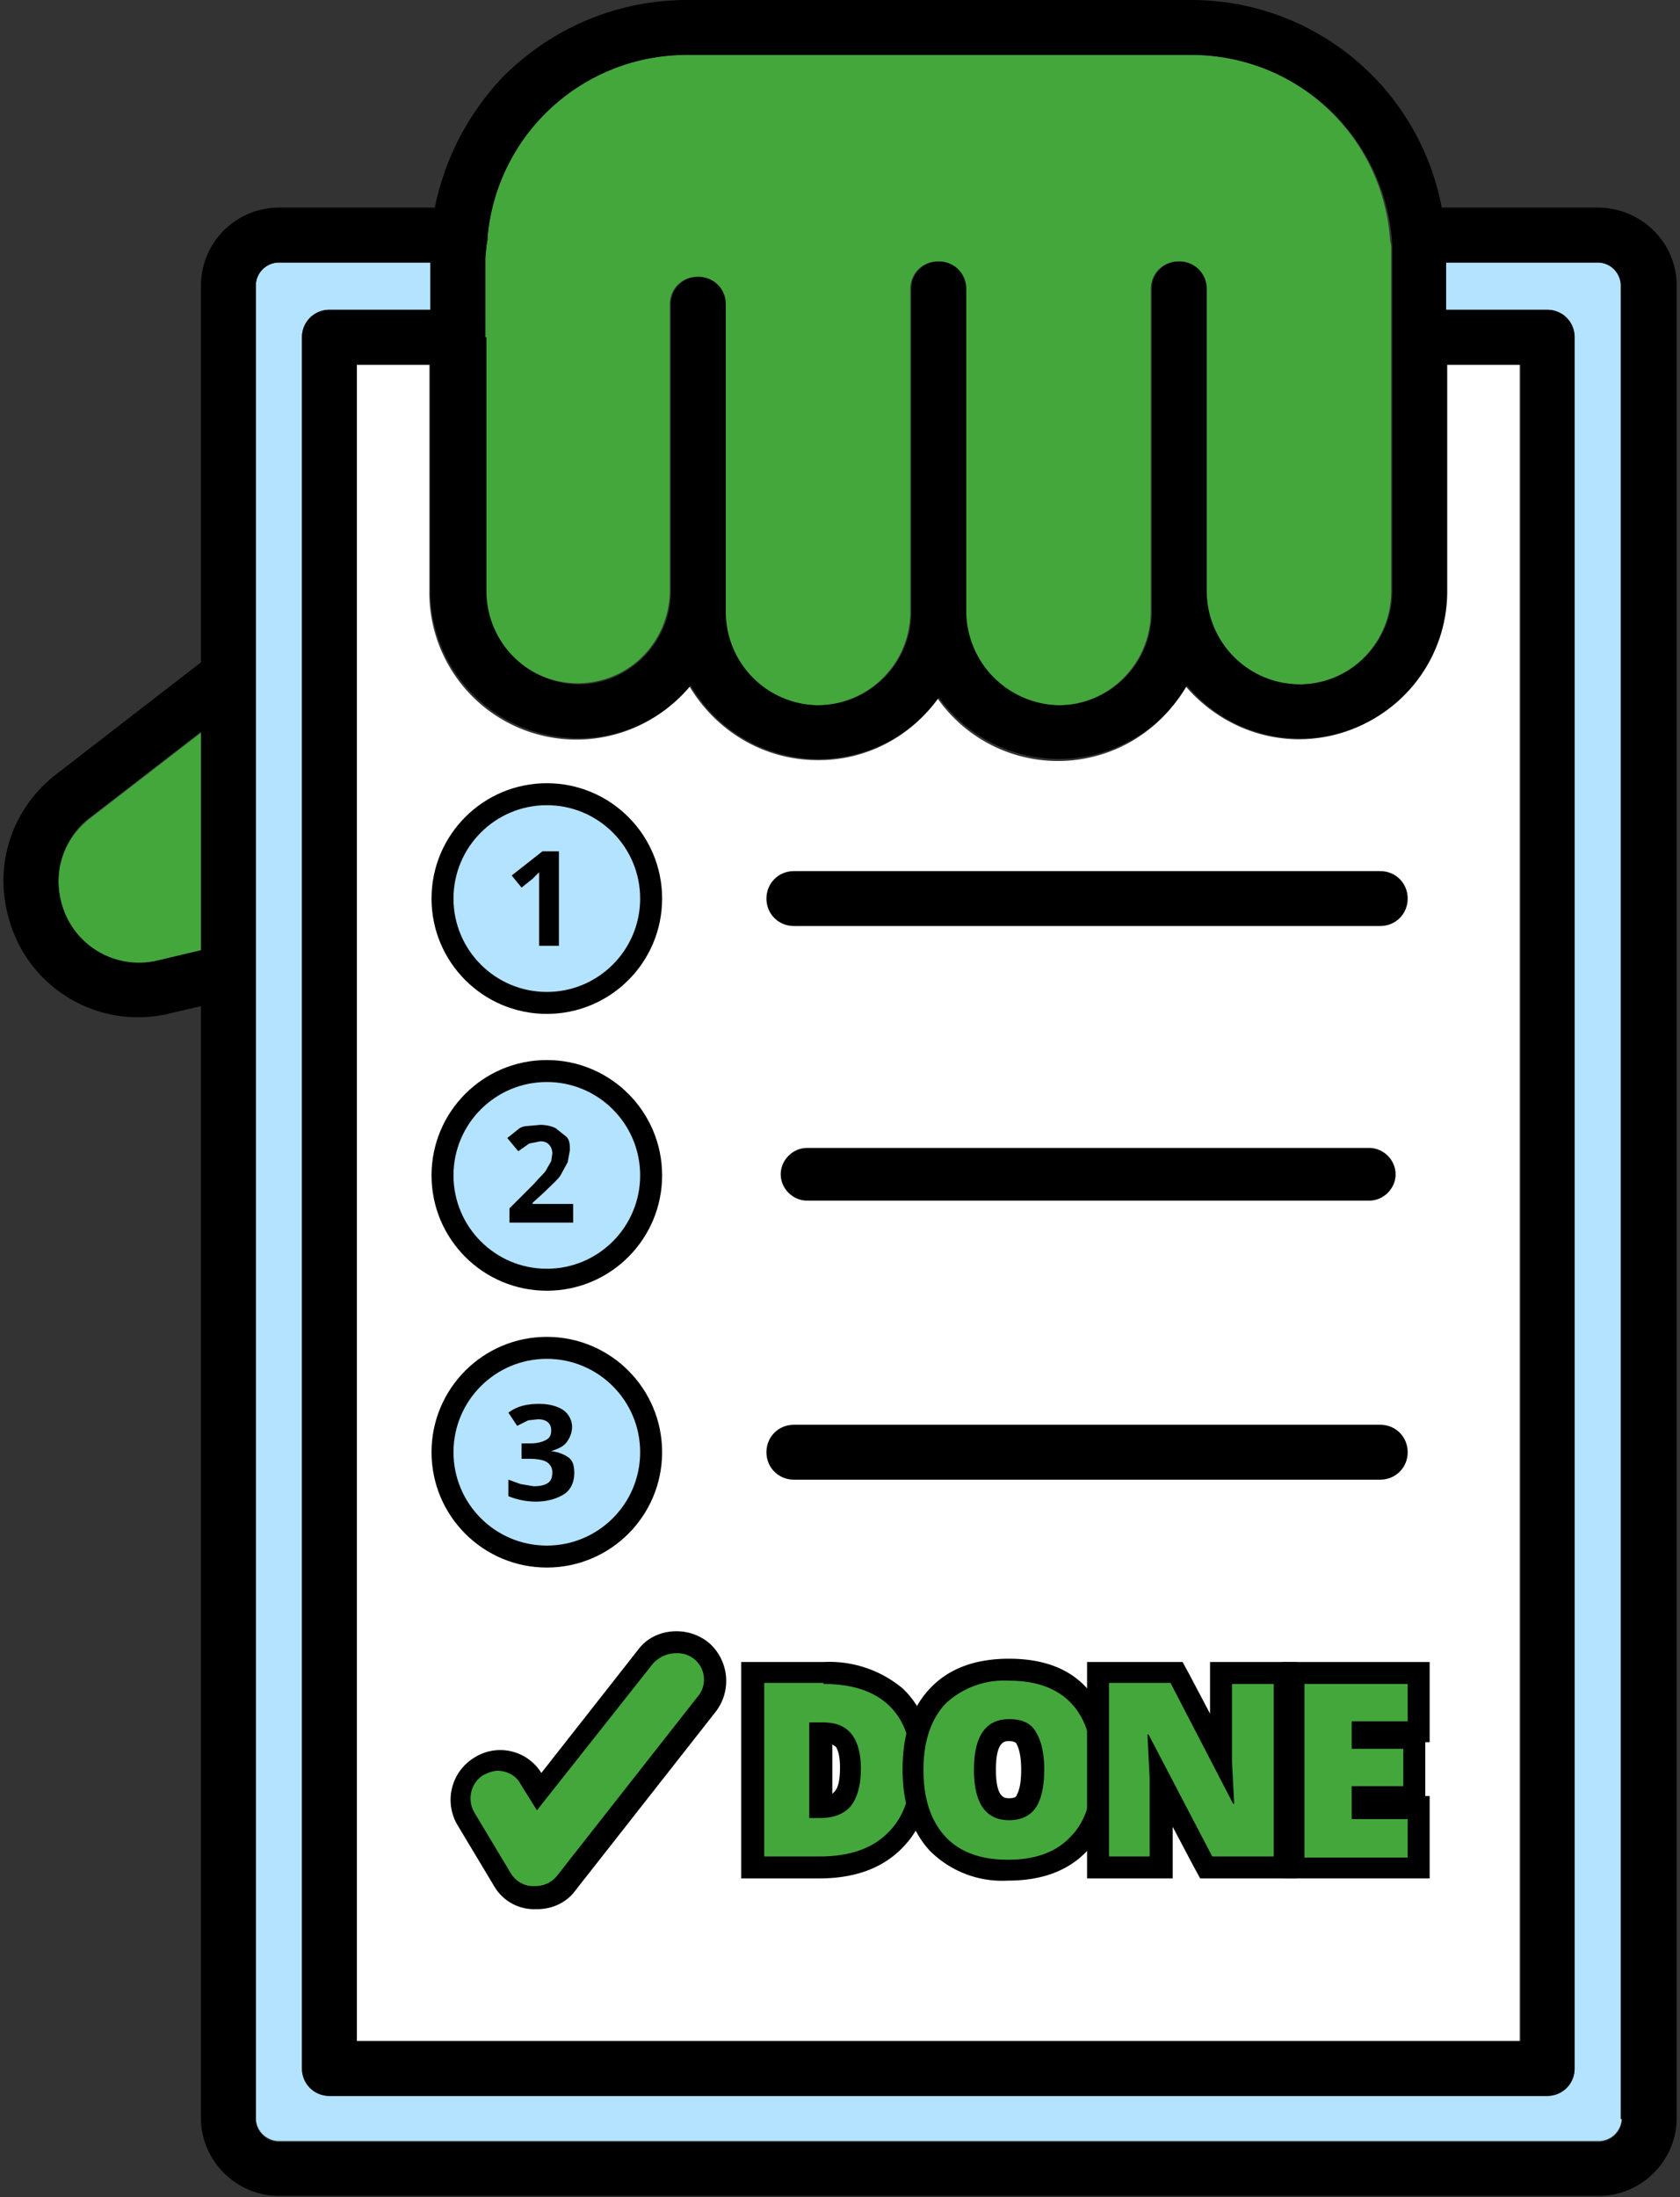
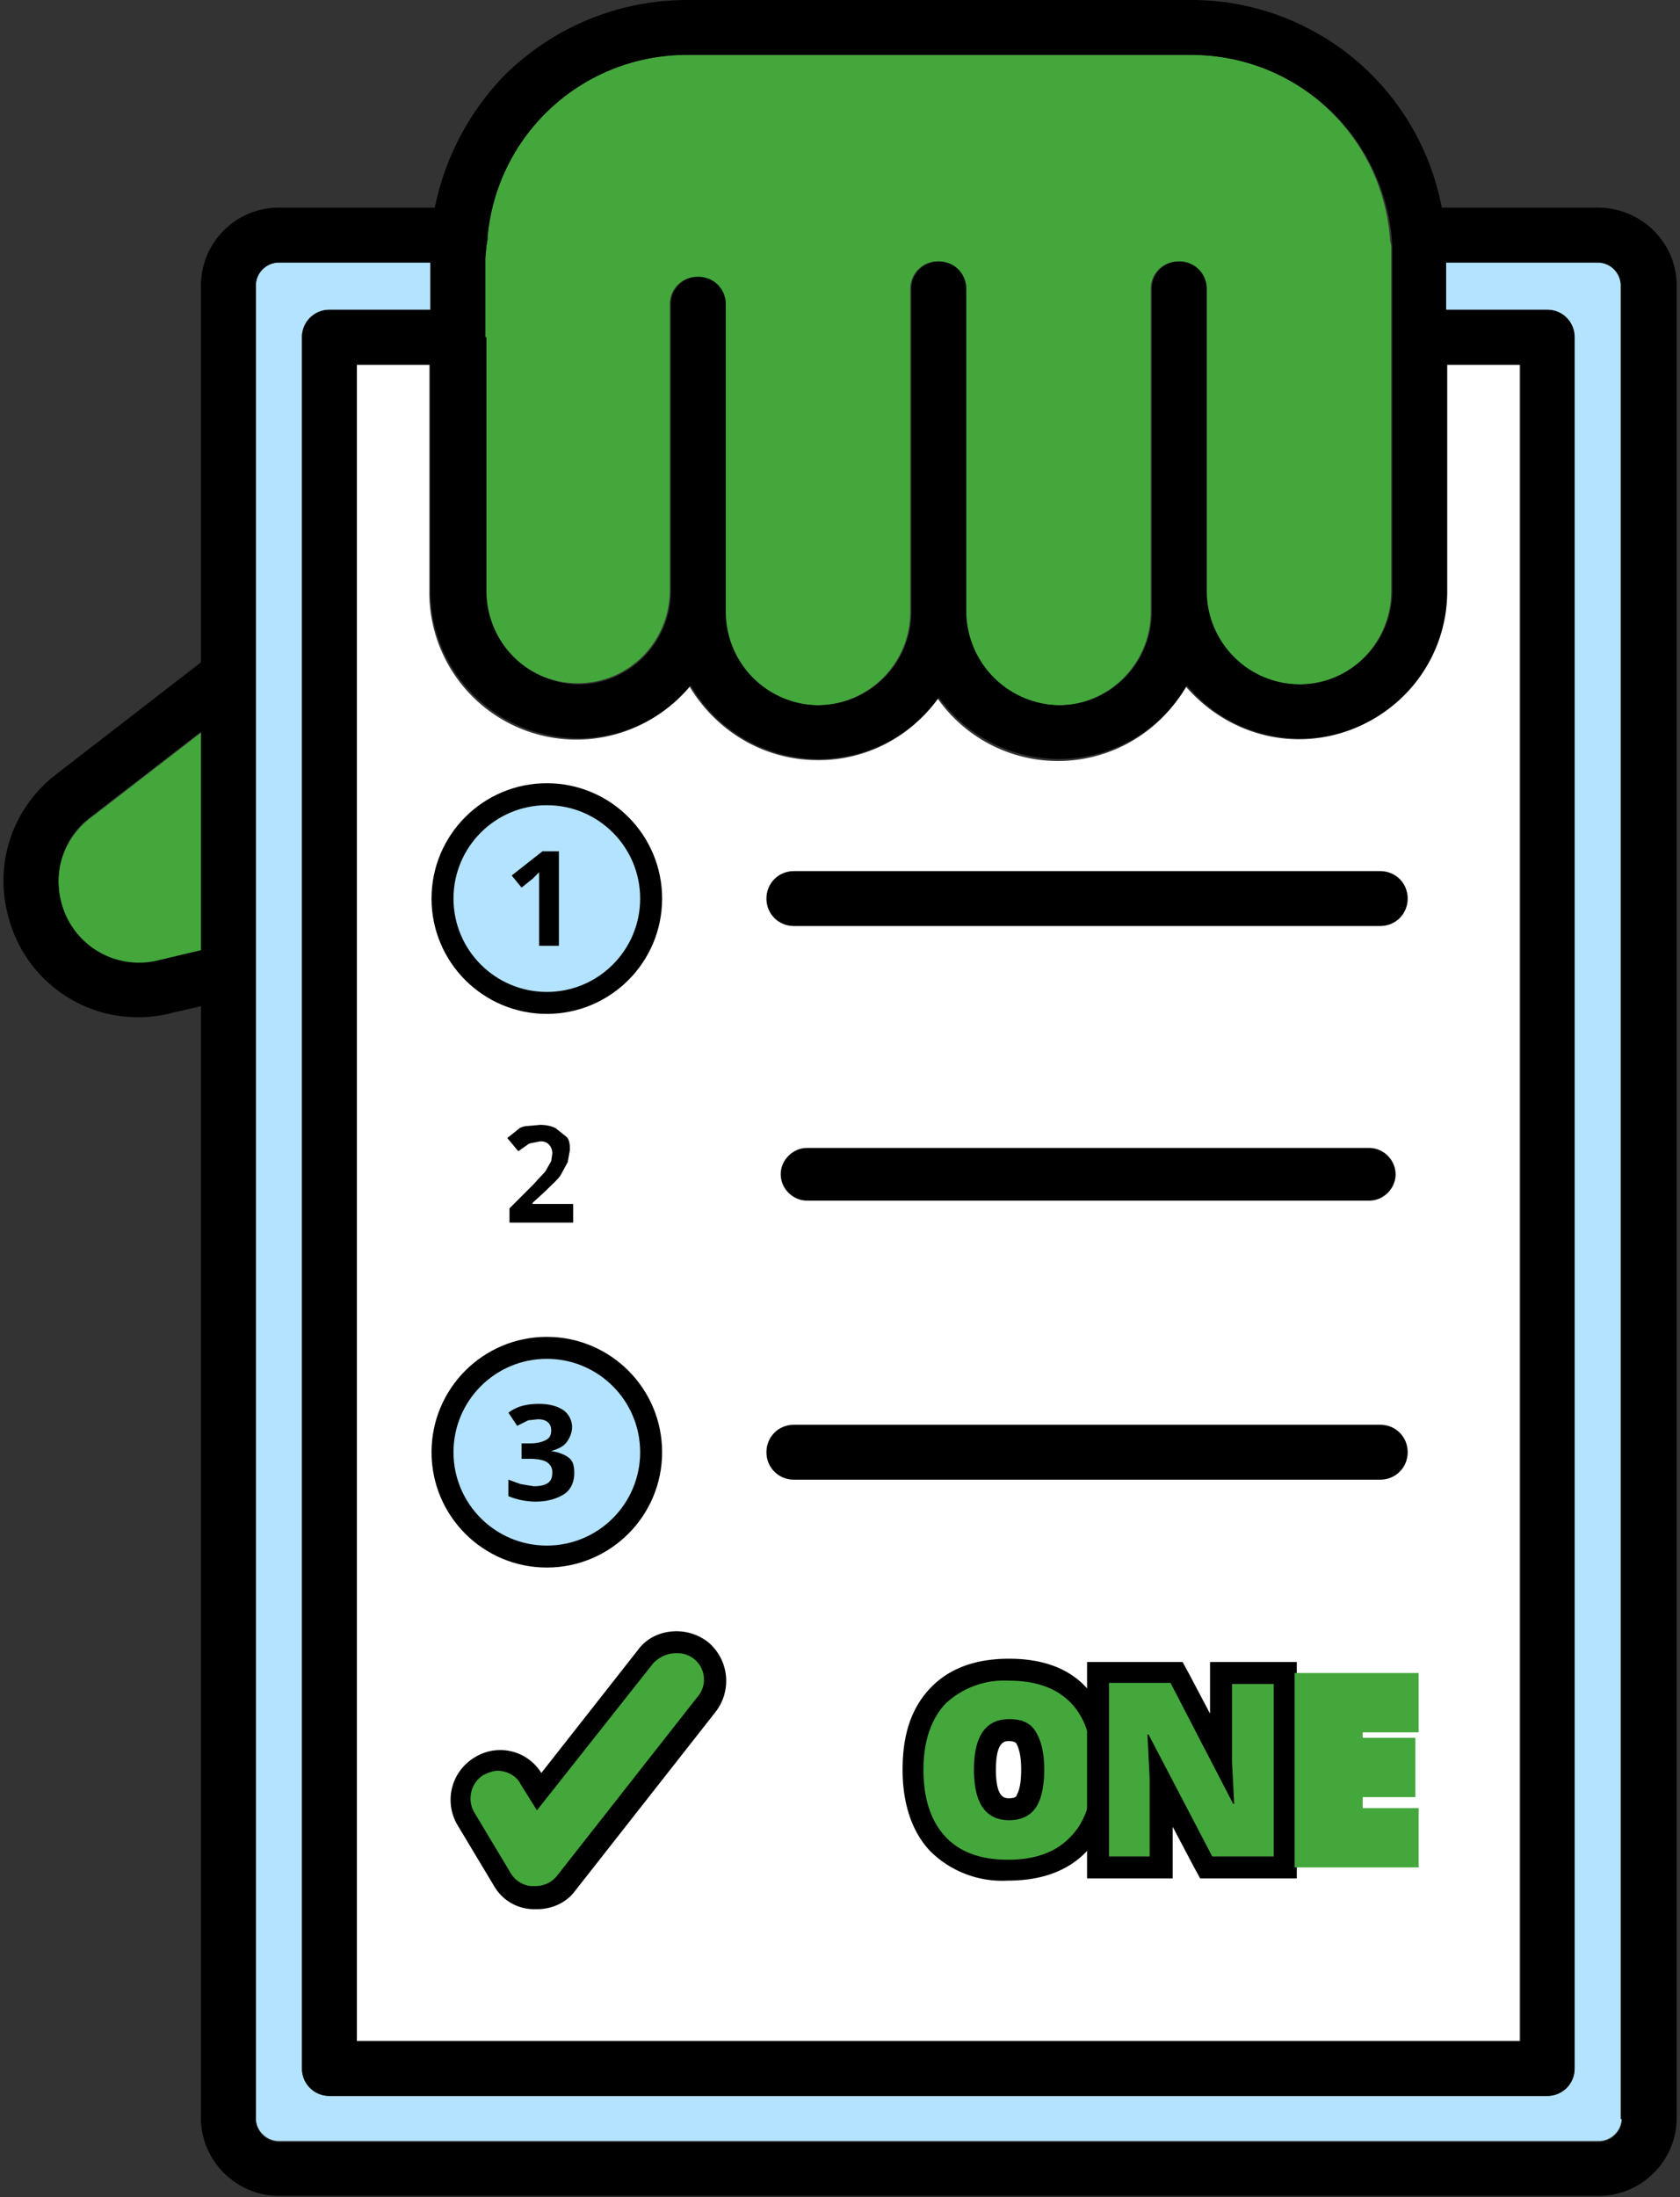
<svg xmlns="http://www.w3.org/2000/svg" version="1.1" id="Layer_1" x="0" y="0" viewBox="0 0 153 200" xml:space="preserve">
  <rect x="0" y="0" width="153" height="200" fill="#333333" stroke="none" />
  <style>.st0{fill:#44a73c}.st3{fill:#b3e3fe;stroke:#000;stroke-width:2;stroke-miterlimit:10}</style>
  <path class="st0" d="M52.6 62.2c4.7 0 8.4-3.8 8.4-8.5v-26c0-1.4 1.1-2.5 2.5-2.5s2.5 1.1 2.5 2.5v28c0 4.7 3.8 8.5 8.4 8.5 4.7 0 8.5-3.8 8.5-8.5V26.3c0-1.4 1.1-2.5 2.5-2.5s2.5 1.1 2.5 2.5v29.5c0 4.6 3.8 8.4 8.5 8.4 4.6 0 8.4-3.8 8.4-8.5V26.3c0-1.4 1.1-2.5 2.5-2.5s2.5 1.1 2.5 2.5v27.5c0 4.7 3.8 8.5 8.5 8.5s8.4-3.8 8.4-8.5V22.4l-.1-.5A18.1 18.1 0 00108.5 5H62.6a18.2 18.2 0 00-18.2 16.6v.2l-.1.6-.1 1.1v30.3c0 4.6 3.8 8.4 8.4 8.4zM5.6 82.3c1.1 3.9 5 6.1 8.9 5.2l3.8-.9V66.7L8.2 74.5a7.3 7.3 0 00-2.6 7.8z" />
  <path d="M145.5 23.9h-13.8v4.3h9.2c1.4 0 2.5 1.1 2.5 2.5v157.6c0 1.4-1.1 2.5-2.5 2.5H30a2.5 2.5 0 01-2.5-2.5V30.7c0-1.4 1.1-2.5 2.5-2.5h9.2v-4.3H25.4c-1.2 0-2.1 1-2.1 2.1v166.8c0 1.2 1 2.1 2.1 2.1h120.2c1.2 0 2.1-1 2.1-2.1V26c0-1.1-1-2.1-2.2-2.1z" fill="#b3e3fe" />
  <path d="M39.2 33.2h-6.7v152.6h105.9V33.2h-6.7v20.6c0 7.4-6 13.5-13.4 13.5-4.1 0-7.8-1.9-10.3-4.8a13.4 13.4 0 01-22.6 1.1 13.3 13.3 0 01-10.9 5.6c-5 0-9.3-2.7-11.7-6.7a13.4 13.4 0 01-23.7-8.7V33.2z" fill="#fff" />
  <path d="M145.5 18.9h-14.2A23.2 23.2 0 00108.5 0H62.6C56.4 0 50.5 2.4 46 6.8a24.2 24.2 0 00-6.4 12.1H25.4a7.1 7.1 0 00-7.1 7.1v34.3L5.1 70.5c-4 3.1-5.7 8.2-4.3 13.1a12.2 12.2 0 0014.9 8.6l2.6-.6v101.2c0 3.9 3.2 7.1 7.1 7.1h120.2c3.9 0 7.1-3.2 7.1-7.1V26c0-3.9-3.2-7.1-7.2-7.1zM18.3 86.5l-3.8.9a7.3 7.3 0 01-8.9-5.2c-.8-2.9.2-6 2.6-7.8l10.1-7.8v19.9zm25.9-55.8v-7.2l.1-1.1.1-.6v-.2A18.2 18.2 0 0162.6 5h45.9a18.3 18.3 0 0118.3 17.4V53.8c0 4.7-3.8 8.5-8.4 8.5a8.5 8.5 0 01-8.5-8.5V26.3c0-1.4-1.1-2.5-2.5-2.5s-2.5 1.1-2.5 2.5v29.4c0 4.7-3.8 8.5-8.4 8.5a8.6 8.6 0 01-8.5-8.4V26.3c0-1.4-1.1-2.5-2.5-2.5S83 24.9 83 26.3V55.7c0 4.7-3.8 8.5-8.5 8.5a8.5 8.5 0 01-8.4-8.5v-28c0-1.4-1.1-2.5-2.5-2.5s-2.5 1.1-2.5 2.5v26.1c0 4.7-3.8 8.5-8.4 8.5a8.5 8.5 0 01-8.4-8.5V30.7zm8.5 36.5c4.1 0 7.8-1.9 10.2-4.8a13.5 13.5 0 0022.6 1.1 13.5 13.5 0 0022.6-1.1 13.4 13.4 0 0023.7-8.7V33.2h6.7v152.6h-106V33.2h6.7v20.6c0 7.4 6 13.4 13.5 13.4zm95 125.7c0 1.2-1 2.1-2.1 2.1H25.4c-1.2 0-2.1-1-2.1-2.1V26c0-1.2 1-2.1 2.1-2.1h13.8v4.3H30a2.5 2.5 0 00-2.5 2.5v157.6c0 1.4 1.1 2.5 2.5 2.5h110.9c1.4 0 2.5-1.1 2.5-2.5V30.7c0-1.4-1.1-2.5-2.5-2.5h-9.2v-4.3h13.8c1.2 0 2.1 1 2.1 2.1v166.9z" />
  <path d="M72.3 84.3h53.4c1.4 0 2.5-1.1 2.5-2.5s-1.1-2.5-2.5-2.5H72.3c-1.4 0-2.5 1.1-2.5 2.5s1.1 2.5 2.5 2.5zM73.5 109.3h51.2c1.3 0 2.4-1.1 2.4-2.4s-1.1-2.4-2.4-2.4H73.5c-1.3 0-2.4 1.1-2.4 2.4s1.1 2.4 2.4 2.4zM72.3 134.7h53.4c1.4 0 2.5-1.1 2.5-2.5s-1.1-2.5-2.5-2.5H72.3c-1.4 0-2.5 1.1-2.5 2.5s1.1 2.5 2.5 2.5z" />
  <path class="st0" d="M48.5 172.8a3.7 3.7 0 01-2.8-1.7l-3.3-5.5c-1-1.6-.5-3.8 1.2-4.8a3.5 3.5 0 014.8 1.2l.7 1.2 9.7-12.3c.7-.8 1.7-1.3 2.7-1.3.8 0 1.6.3 2.2.8a3.5 3.5 0 01.6 4.9l-12.8 16.3c-.7.8-1.7 1.3-2.7 1.3l-.3-.1z" />
  <path d="M61.6 150.5a2.4 2.4 0 011.9 4l-12.8 16.3c-.5.6-1.2.9-2 .9h-.2c-.8 0-1.6-.5-2-1.2l-3.3-5.5c-.7-1.2-.3-2.7.8-3.4.4-.2.9-.4 1.3-.4.8 0 1.7.4 2.1 1.2l1.5 2.4 10.6-13.4c.6-.6 1.3-.9 2.1-.9m0-2c-1.4 0-2.7.6-3.5 1.7l-8.8 11.2a4.4 4.4 0 00-6.1-1.4 4.5 4.5 0 00-1.5 6.2l3.3 5.5a4.2 4.2 0 003.6 2.1h.3c1.4 0 2.7-.6 3.5-1.7l12.8-16.3a4.6 4.6 0 00-.7-6.3c-.9-.7-1.9-1-2.9-1z" />
  <circle class="st3" cx="49.8" cy="81.8" r="9.5" />
  <path d="M50.9 86.1h-1.8v-6.7l-.6.6-1 .8-.9-1.1 2.8-2.2h1.5v8.6z" />
-   <circle class="st3" cx="49.8" cy="107" r="9.5" />
  <g>
    <path d="M52.4 111.3h-6V110l2.2-2.2c.6-.7 1.1-1.1 1.2-1.4l.4-.7.1-.7c0-.3-.1-.6-.3-.8s-.4-.3-.8-.3l-1 .2-1 .7-1-1.2 1-.8c.2-.2.6-.3.9-.3l1.1-.1c.5 0 1 .1 1.4.3l1 .8c.3.3.3.8.3 1.2l-.2 1.1-.6 1.1c-.2.4-.8.9-1.5 1.6l-1.1 1v.1h3.7v1.7z" />
  </g>
  <circle class="st3" cx="49.8" cy="132.2" r="9.5" />
  <g>
    <path d="M52.1 129.9c0 .5-.2 1-.5 1.4s-.8.6-1.4.8c.7.1 1.2.3 1.6.6s.5.8.5 1.4c0 .8-.3 1.5-.9 1.9s-1.5.7-2.6.7c-.9 0-1.8-.2-2.5-.5v-1.5l1.1.4 1.2.2c.6 0 1-.1 1.3-.3s.4-.5.4-1c0-.4-.2-.7-.5-.9s-.9-.3-1.6-.3h-.7v-1.4h.7c.7 0 1.1-.1 1.5-.3s.5-.5.5-.9c0-.6-.4-1-1.2-1l-.9.1-1 .5-.8-1.2c.8-.6 1.7-.8 2.8-.8.9 0 1.6.2 2.1.5s.9.9.9 1.6z" />
  </g>
  <g>
-     <path class="st0" d="M68.5 170v-17.8H75c2.8 0 5 .7 6.5 2.2a8.2 8.2 0 012.4 6.3c0 2.9-.8 5.2-2.5 6.8a9.2 9.2 0 01-6.8 2.4h-6.1zm6.3-5.5c1 0 1.6-.3 2-.8.5-.6.7-1.5.7-2.8 0-1.2-.2-2.1-.6-2.6-.4-.5-1-.7-1.8-.7h-.2v6.9z" />
-     <path d="M75 153.3c2.5 0 4.5.6 5.9 1.9 1.4 1.3 2.1 3.2 2.1 5.6 0 2.6-.7 4.7-2.2 6.1-1.4 1.4-3.5 2.1-6.1 2.1h-5.1v-15.8H75m-1.2 12.3h.9c1.3 0 2.2-.4 2.8-1.1.6-.8.9-1.9.9-3.4 0-1.4-.3-2.5-.9-3.2-.6-.7-1.4-1-2.6-1h-1.2v8.7m1.3-14.2h-7.5V171h7.1c3.2 0 5.7-.9 7.5-2.7 1.8-1.8 2.8-4.3 2.8-7.5 0-3-.9-5.4-2.7-7.1a10.4 10.4 0 00-7.2-2.4zm.8 12v-4.5l.3.2c.1.1.4.6.4 1.9 0 1.5-.3 2-.5 2.2l-.2.2z" />
    <path class="st0" d="M91.9 170.2c-2.7 0-4.9-.8-6.4-2.4a9.5 9.5 0 01-2.3-6.8c0-2.9.8-5.1 2.2-6.7a8.4 8.4 0 016.4-2.4c2.8 0 4.9.8 6.4 2.4 1.5 1.6 2.2 3.8 2.2 6.7 0 2.9-.7 5.2-2.2 6.7-1.3 1.7-3.5 2.5-6.3 2.5zm0-12.7c-.7 0-2.2 0-2.2 3.6s1.5 3.6 2.2 3.6c1 0 1.4-.4 1.6-.7.3-.4.6-1.2.6-2.9s-.3-2.5-.6-2.9c-.2-.3-.6-.7-1.6-.7z" />
    <path d="M91.9 153c2.5 0 4.4.7 5.7 2.1 1.3 1.4 1.9 3.4 1.9 6.1 0 2.7-.7 4.7-2 6-1.3 1.4-3.2 2.1-5.7 2.1s-4.4-.7-5.7-2.1c-1.3-1.4-2-3.4-2-6.1 0-2.6.7-4.6 2-6a7.8 7.8 0 015.8-2.1m0 12.7c1.1 0 1.9-.4 2.4-1.1.5-.7.8-1.9.8-3.5s-.3-2.7-.8-3.5c-.5-.8-1.3-1.1-2.4-1.1-2.1 0-3.2 1.5-3.2 4.6 0 3.1 1.1 4.6 3.2 4.6m0-14.7c-3.1 0-5.5.9-7.2 2.7-1.7 1.8-2.5 4.2-2.5 7.4s.9 5.7 2.5 7.4a9.3 9.3 0 007.1 2.7c3.1 0 5.5-.9 7.2-2.7 1.7-1.8 2.5-4.3 2.5-7.4 0-3.2-.8-5.7-2.5-7.4-1.6-1.8-4-2.7-7.1-2.7zm0 12.7c-.4 0-1.2 0-1.2-2.6s.8-2.6 1.2-2.6c.5 0 .7.2.7.3.1.2.4.8.4 2.3 0 1.6-.3 2.1-.4 2.3 0 .1-.1.3-.7.3z" />
    <g>
      <path class="st0" d="M109.9 170l-4.1-7.8v7.8H100v-17.7h7.2l4 7.7v-7.7h5.8V170z" />
      <path d="M116 153.3V169h-5.6l-5.8-11.1h-.1l.2 4v7.1H101v-15.8h5.6l5.7 11h.1l-.2-3.8v-7.1h3.8m2-2h-7.8v4.7l-1.9-3.6-.6-1.1H99V171h7.8v-4.7l1.9 3.6.6 1.1h8.8v-19.7h-.1z" />
    </g>
    <g>
      <path class="st0" d="M117.9 170v-17.7h11.3v5.4h-5.1v.5h4.8v5.4h-4.8v1h5.1v5.4z" />
-       <path d="M128.2 153.3v3.4h-5.1v2.5h4.7v3.4h-4.7v3h5.1v3.5h-9.4v-15.8h9.4m2-2h-13.4V171h13.4v-7.5h-.4v-4.9h.4V151.3z" />
    </g>
  </g>
</svg>